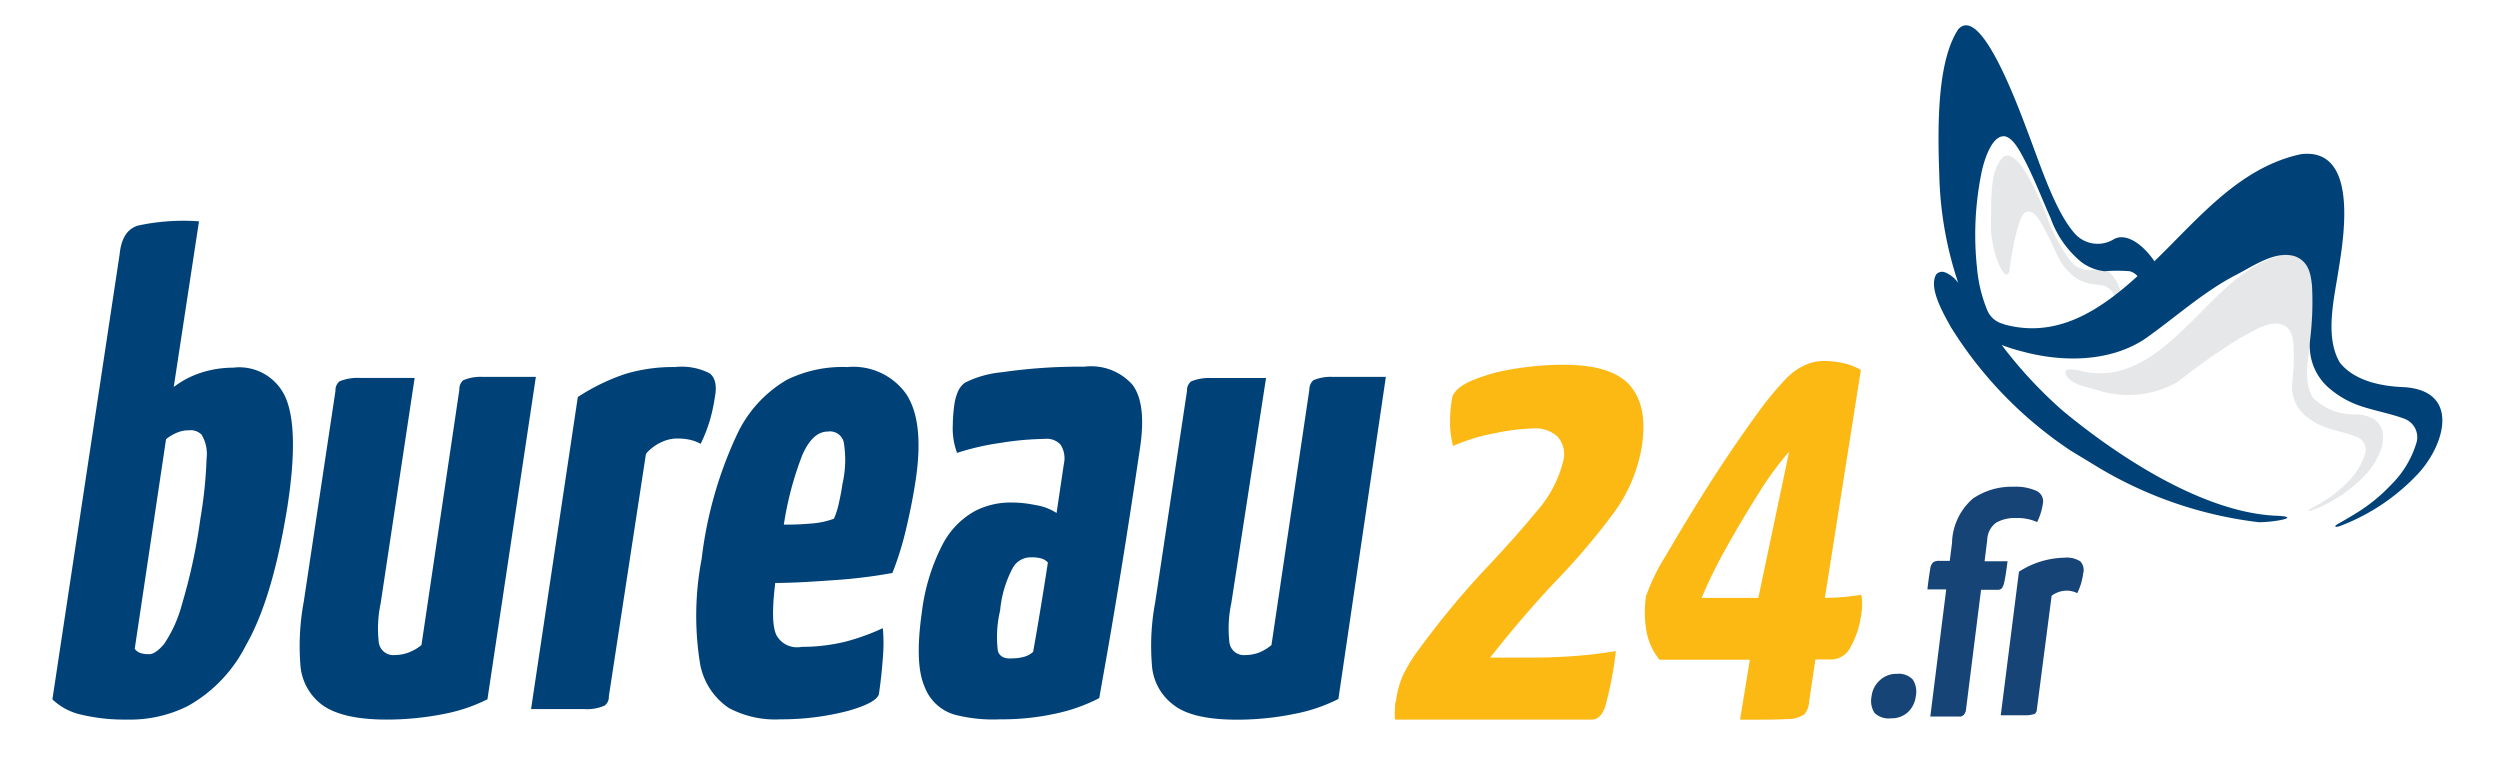
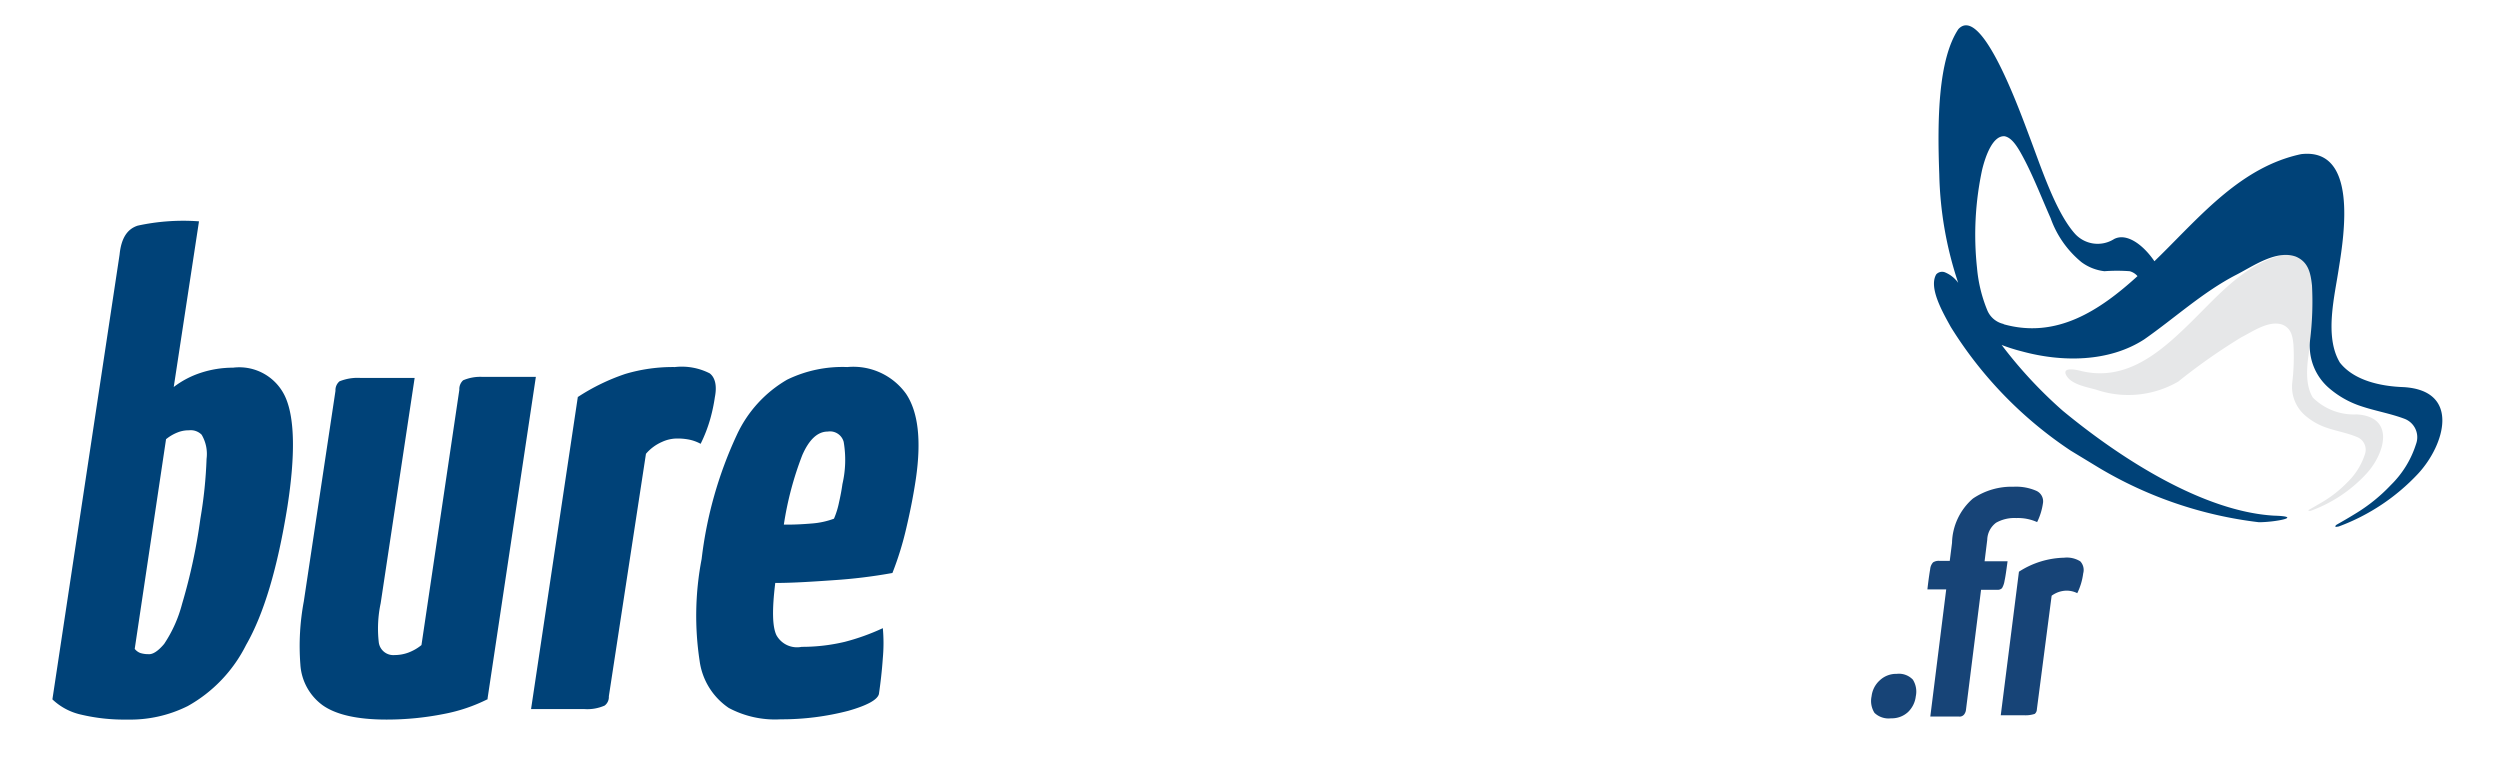
<svg xmlns="http://www.w3.org/2000/svg" id="Layer_1" data-name="Layer 1" viewBox="0 0 198 60">
  <defs>
    <style>.cls-1{fill:#e6e7e8;}.cls-2,.cls-3{fill:#004278;}.cls-2,.cls-4{fill-rule:evenodd;}.cls-4,.cls-6{fill:#fcb813;}.cls-5{fill:none;}.cls-7{fill:#174477;}</style>
  </defs>
  <title>B24</title>
-   <path class="cls-1" d="M167.5,27.75s0-.07,0-.08c.06-.2.12-.4.17-.59a5.06,5.06,0,0,0,.18-1.5,5.77,5.77,0,0,0-.31-1.92,1.46,1.46,0,0,0-.81-1c-.44-.13-.84-.11-1.26-.2a3.14,3.14,0,0,1-1.13-.5,4.6,4.6,0,0,1-1.45-1.85c-.36-.77-.71-1.54-1.14-2.28-.3-.52-.59-1-1-1.07-.59-.12-.75.76-.94,1.24a23.57,23.57,0,0,0-.66,3.44c-.3,1.25-1.52-1.55-1.47-3.67s-.1-4.36,1-5.35c1.13-.73,2.71,3,3.33,4.45a13.89,13.89,0,0,0,2.08,3.94,2,2,0,0,0,2,.51c1.35-.32,2.18,2.05,2.2,3.52a5.35,5.35,0,0,1-.64,2.85s0,.05-.07,0" />
  <path class="cls-1" d="M182.83,40.46s0-.08.07-.1l1-.58a9.46,9.46,0,0,0,2-1.57,5.39,5.39,0,0,0,1.4-2.23,1.08,1.08,0,0,0-.63-1.37c-.76-.32-1.59-.46-2.36-.72a5.06,5.06,0,0,1-1.76-1,3,3,0,0,1-1-2.61,17.09,17.09,0,0,0,.09-3c-.07-.68-.18-1.28-.88-1.57-1.07-.36-2.33.54-3.24,1a46.77,46.77,0,0,0-5,3.51,7.89,7.89,0,0,1-6.48.65c-.75-.22-2.11-.42-2.44-1.25-.2-.6,1-.3,1.3-.22,3.51.8,6.17-1.48,8.53-3.79s4.42-4.82,7.63-5.48c3.09-.35,2.36,4.36,2.06,6.2-.22,1.54-.8,3.73.05,5.15a4.6,4.6,0,0,0,3.47,1.34c3.09.18,2.26,3.11.75,4.73A11.22,11.22,0,0,1,183,40.46s-.15,0-.18,0" />
  <path class="cls-2" d="M13.12,34.81a3.43,3.43,0,0,1,.94-.56,2.35,2.35,0,0,1,.91-.17,1.21,1.21,0,0,1,1,.35,3,3,0,0,1,.39,1.91,35,35,0,0,1-.49,4.74,44.7,44.7,0,0,1-1.45,6.75A10.43,10.43,0,0,1,13,51c-.48.57-.9.84-1.24.81a2.11,2.11,0,0,1-.64-.09,1,1,0,0,1-.45-.33l2.48-16.6m-9,20.6A4.81,4.81,0,0,0,6.43,56.6a14.78,14.78,0,0,0,3.63.39,10.2,10.2,0,0,0,4.81-1.07,11.35,11.35,0,0,0,4.62-4.84q2.11-3.67,3.28-11c.62-4,.57-6.88-.13-8.54a4,4,0,0,0-4.18-2.42,8.19,8.19,0,0,0-2.57.41,7.21,7.21,0,0,0-2.13,1.12l2-13.12a17,17,0,0,0-4.85.34c-.84.27-1.31,1-1.44,2.3Z" />
  <path class="cls-3" d="M38.65,55.36a13.16,13.16,0,0,1-3.52,1.19,23.18,23.18,0,0,1-4.52.44c-2.33,0-4-.39-5.05-1.13a4.32,4.32,0,0,1-1.77-3.22,19.21,19.21,0,0,1,.27-5l2.51-16.69a.91.91,0,0,1,.32-.75,3.85,3.85,0,0,1,1.62-.27c.87,0,2.31,0,4.33,0L30.15,47.77A9.67,9.67,0,0,0,30,50.88a1.16,1.16,0,0,0,1.26,1,3.14,3.14,0,0,0,1.07-.19,3.7,3.7,0,0,0,1.05-.6l3-20.22a.94.94,0,0,1,.3-.75,3.47,3.47,0,0,1,1.55-.27c.84,0,2.24,0,4.21,0l-3.83,25.5" />
  <path class="cls-3" d="M45.77,31.44a16.39,16.39,0,0,1,3.74-1.82,13.17,13.17,0,0,1,3.94-.55,4.87,4.87,0,0,1,2.76.5c.44.34.58,1,.41,1.87a13.56,13.56,0,0,1-.36,1.71,11.37,11.37,0,0,1-.77,2,3.24,3.24,0,0,0-1-.35,4.71,4.71,0,0,0-.88-.07,2.87,2.87,0,0,0-1.18.27,3.52,3.52,0,0,0-1.27.94L48.22,55.15a.85.85,0,0,1-.33.73,3.42,3.42,0,0,1-1.6.28c-.86,0-2.27,0-4.23,0l3.71-24.76" />
  <path class="cls-2" d="M65.56,34.18a1.12,1.12,0,0,1,1.26.82,8.47,8.47,0,0,1-.1,3.34c-.06.44-.15.93-.27,1.45a6.4,6.4,0,0,1-.4,1.29,6.37,6.37,0,0,1-1.75.38c-.72.06-1.46.1-2.22.09a25.9,25.9,0,0,1,1.46-5.5c.54-1.24,1.21-1.86,2-1.87m1.55-5.11a10,10,0,0,0-4.75,1,9.81,9.81,0,0,0-4,4.41,32.08,32.08,0,0,0-2.77,9.79,23.79,23.79,0,0,0-.16,8.07,5.36,5.36,0,0,0,2.31,3.73,7.79,7.79,0,0,0,4.11.9,20.93,20.93,0,0,0,5.38-.68q2.22-.64,2.4-1.32c.13-.89.24-1.84.31-2.85a13.15,13.15,0,0,0,0-2.37,17.45,17.45,0,0,1-3,1.08,14.61,14.61,0,0,1-3.43.4,1.86,1.86,0,0,1-2-.93c-.32-.68-.35-2-.09-4.13,1.37,0,2.92-.1,4.63-.22a41.06,41.06,0,0,0,4.65-.57,25,25,0,0,0,1.1-3.56c.31-1.32.57-2.63.76-3.92q.66-4.56-.78-6.71A5.14,5.14,0,0,0,67.11,29.07Z" />
-   <path class="cls-2" d="M83,44.56a1.11,1.11,0,0,0-.61-.35,2.79,2.79,0,0,0-.69-.07,1.63,1.63,0,0,0-1.49.84,8.85,8.85,0,0,0-1,3.37,9,9,0,0,0-.18,3.2c.14.46.54.65,1.19.59a3.32,3.32,0,0,0,.8-.1,1.74,1.74,0,0,0,.81-.42c0-.06.14-.78.37-2.15s.5-3,.79-4.91M75.58,32.08a4.09,4.09,0,0,1,.26-1,1.73,1.73,0,0,1,.58-.77,8.22,8.22,0,0,1,2.94-.83,43,43,0,0,1,6.52-.44,4.39,4.39,0,0,1,3.82,1.44c.74,1,.94,2.65.59,5l-.41,2.74q-.69,4.56-1.33,8.43t-1.06,6.21c-.28,1.57-.42,2.38-.43,2.43a13.57,13.57,0,0,1-3.47,1.23,19.76,19.76,0,0,1-4.37.45,12.22,12.22,0,0,1-3.62-.37,3.62,3.62,0,0,1-2.39-2.26c-.52-1.21-.58-3.16-.2-5.85a15.79,15.79,0,0,1,1.69-5.46,6.39,6.39,0,0,1,2.56-2.58,6.19,6.19,0,0,1,2.9-.65A9.12,9.12,0,0,1,82,40a4.21,4.21,0,0,1,1.68.63l.58-3.9A2,2,0,0,0,84,35.22a1.48,1.48,0,0,0-1.24-.46,23.91,23.91,0,0,0-3.54.32,20.17,20.17,0,0,0-3.42.79,5.57,5.57,0,0,1-.34-2.19A13.14,13.14,0,0,1,75.58,32.08Z" />
-   <path class="cls-3" d="M106,55.36a13.24,13.24,0,0,1-3.53,1.19A23,23,0,0,1,98,57q-3.51,0-5-1.13a4.29,4.29,0,0,1-1.77-3.22,18.79,18.79,0,0,1,.27-5l2.51-16.69a.91.91,0,0,1,.32-.75,3.75,3.75,0,0,1,1.61-.27c.87,0,2.32,0,4.33,0L97.52,47.77a9.67,9.67,0,0,0-.15,3.11,1.15,1.15,0,0,0,1.26,1,3.18,3.18,0,0,0,1.07-.19,3.7,3.7,0,0,0,1-.6l3-20.22a1,1,0,0,1,.31-.75,3.47,3.47,0,0,1,1.55-.27c.84,0,2.24,0,4.2,0L106,55.36" />
-   <path class="cls-4" d="M115.09,35.35a7.3,7.3,0,0,1-.24-2.13c0-.71.09-1.28.16-1.71s.58-.93,1.45-1.32a13.73,13.73,0,0,1,3.26-.94,23.75,23.75,0,0,1,4.12-.36q3.91,0,5.31,1.71c.93,1.12,1.22,2.76.86,4.89a12.25,12.25,0,0,1-2.29,5.25,54.15,54.15,0,0,1-4.4,5.18q-2.58,2.71-5.3,6.16h3.46a44.57,44.57,0,0,0,4.71-.26c1.16-.15,1.76-.24,1.79-.26a30.16,30.16,0,0,1-.83,4.35c-.25.77-.65,1.13-1.21,1.08H110.49a3.71,3.71,0,0,1,0-.88c0-.29,0-.48.07-.57a7.14,7.14,0,0,1,.53-2,12.08,12.08,0,0,1,1.31-2.14,68.72,68.72,0,0,1,5-6.08q2.52-2.65,4.3-4.82a9.36,9.36,0,0,0,2.13-4.08,2.1,2.1,0,0,0-.48-1.85,2.61,2.61,0,0,0-1.92-.64,17.48,17.48,0,0,0-3.09.39,14.46,14.46,0,0,0-3.25,1v0" />
  <path class="cls-5" d="M145.92,41.27a43.23,43.23,0,0,0-2.09,4.26h5l2.74-13a28.18,28.18,0,0,0-2.71,3.7C147.86,37.86,146.87,39.54,145.92,41.27Z" />
  <path class="cls-3" d="M190.37,30.66c-1.75-.06-3.91-.49-5.05-1.94-1.25-2.07-.41-5.27-.08-7.51.43-2.68,1.5-9.54-3-9-4.68,1-7.87,4.79-11.12,8l-.49.48c-.92-1.35-2.22-2.26-3.19-1.76a2.43,2.43,0,0,1-3.15-.47c-1.53-1.76-2.67-5.32-3.59-7.73-1.08-2.9-3.86-10.31-5.6-8.42-1.6,2.42-1.67,7.17-1.51,11.47a28.91,28.91,0,0,0,1.5,8.62,2.41,2.41,0,0,0-1-.81.63.63,0,0,0-.74.14c-.62,1.05.51,3,1.15,4.16A32,32,0,0,0,164,35.69l2.24,1.36a32.07,32.07,0,0,0,12.66,4.31c1.31,0,3.61-.45,1.2-.52-5.59-.33-12.08-4.47-16.72-8.3a35.14,35.14,0,0,1-4.85-5.22,13.93,13.93,0,0,0,1.61.51c3.15.86,6.87.87,9.68-.95,2.42-1.69,4.65-3.75,7.28-5.11,1.32-.67,3.16-2,4.72-1.45,1,.42,1.18,1.29,1.29,2.29a24.71,24.71,0,0,1-.15,4.3,4.4,4.4,0,0,0,1.47,3.8A7.41,7.41,0,0,0,187,32.17c1.13.38,2.33.58,3.44,1a1.56,1.56,0,0,1,.91,2,7.85,7.85,0,0,1-2,3.25,13.39,13.39,0,0,1-2.85,2.29c-.47.29-.95.57-1.43.84,0,0-.13.09-.11.15s.2,0,.26,0a16.39,16.39,0,0,0,6.29-4.18C193.66,35.2,194.87,30.93,190.37,30.66Zm-31.68-5a1.83,1.83,0,0,1-1.31-1.12,11.38,11.38,0,0,1-.8-3.32,24.56,24.56,0,0,1,.41-7.8c.27-1.09.84-2.69,1.77-2.63.65.12,1.13,1,1.65,2,.74,1.45,1.34,3,2,4.49a7.92,7.92,0,0,0,2.44,3.48,3.77,3.77,0,0,0,1.82.72,13.57,13.57,0,0,1,2,0,1.23,1.23,0,0,1,.62.39C166.28,24.61,162.87,26.85,158.69,25.68Z" />
-   <path class="cls-6" d="M147.4,47.11l-.87.12a18.13,18.13,0,0,1-2,.12l2.21-14,.64-4.05a4.82,4.82,0,0,0-1.22-.5,7.16,7.16,0,0,0-1.72-.21,3.47,3.47,0,0,0-1.25.23,4.78,4.78,0,0,0-1.12.62,5.6,5.6,0,0,0-.71.65,25.92,25.92,0,0,0-2.15,2.62c-1.23,1.69-2.52,3.57-3.84,5.64s-2.47,4-3.43,5.64a16.31,16.31,0,0,0-1.58,3.24,8.85,8.85,0,0,0,0,2.53,5,5,0,0,0,1.07,2.49h7.16L137.81,57c1.71,0,2.93,0,3.69-.05a2.32,2.32,0,0,0,1.42-.39,1.78,1.78,0,0,0,.37-1.06l.49-3.27h1.36a1.74,1.74,0,0,0,1.43-1,6.8,6.8,0,0,0,.8-2.33,5.25,5.25,0,0,0,.1-1.36A1.61,1.61,0,0,0,147.4,47.11Zm-8.14.24h-4.49a37.3,37.3,0,0,1,1.86-3.8c.84-1.53,1.72-3,2.66-4.49a25,25,0,0,1,2.41-3.29Z" />
  <path class="cls-7" d="M148.46,56.46a1.76,1.76,0,0,1-.23-1.32,2,2,0,0,1,.64-1.25,1.89,1.89,0,0,1,1.35-.52,1.52,1.52,0,0,1,1.28.46,1.78,1.78,0,0,1,.23,1.32,2.06,2.06,0,0,1-.61,1.24,1.89,1.89,0,0,1-1.35.5A1.61,1.61,0,0,1,148.46,56.46Z" />
  <path class="cls-7" d="M154.14,46.68h-1.49c.09-.79.17-1.32.22-1.6a.91.91,0,0,1,.23-.54.82.82,0,0,1,.5-.12h.82L154.6,43a4.79,4.79,0,0,1,1.65-3.51,5.44,5.44,0,0,1,3.22-.94,4,4,0,0,1,1.8.32.91.91,0,0,1,.53,1,5,5,0,0,1-.46,1.48,3.7,3.7,0,0,0-1.65-.32,2.94,2.94,0,0,0-1.6.37,1.74,1.74,0,0,0-.7,1.35l-.21,1.7H159c-.1.74-.17,1.25-.24,1.55a1.61,1.61,0,0,1-.2.58.46.46,0,0,1-.37.13h-1.29l-1.2,9.55a.76.76,0,0,1-.13.31.45.45,0,0,1-.43.18h-2.26Z" />
  <path class="cls-7" d="M159.9,45.28a6.85,6.85,0,0,1,3.58-1.11,2,2,0,0,1,1.28.29,1,1,0,0,1,.23.95,5,5,0,0,1-.47,1.57,1.89,1.89,0,0,0-.89-.2,2.07,2.07,0,0,0-.56.1,2.13,2.13,0,0,0-.58.3l-1.17,9a.47.47,0,0,1-.17.36,2.31,2.31,0,0,1-.82.11c-.45,0-1.08,0-1.87,0Z" />
</svg>